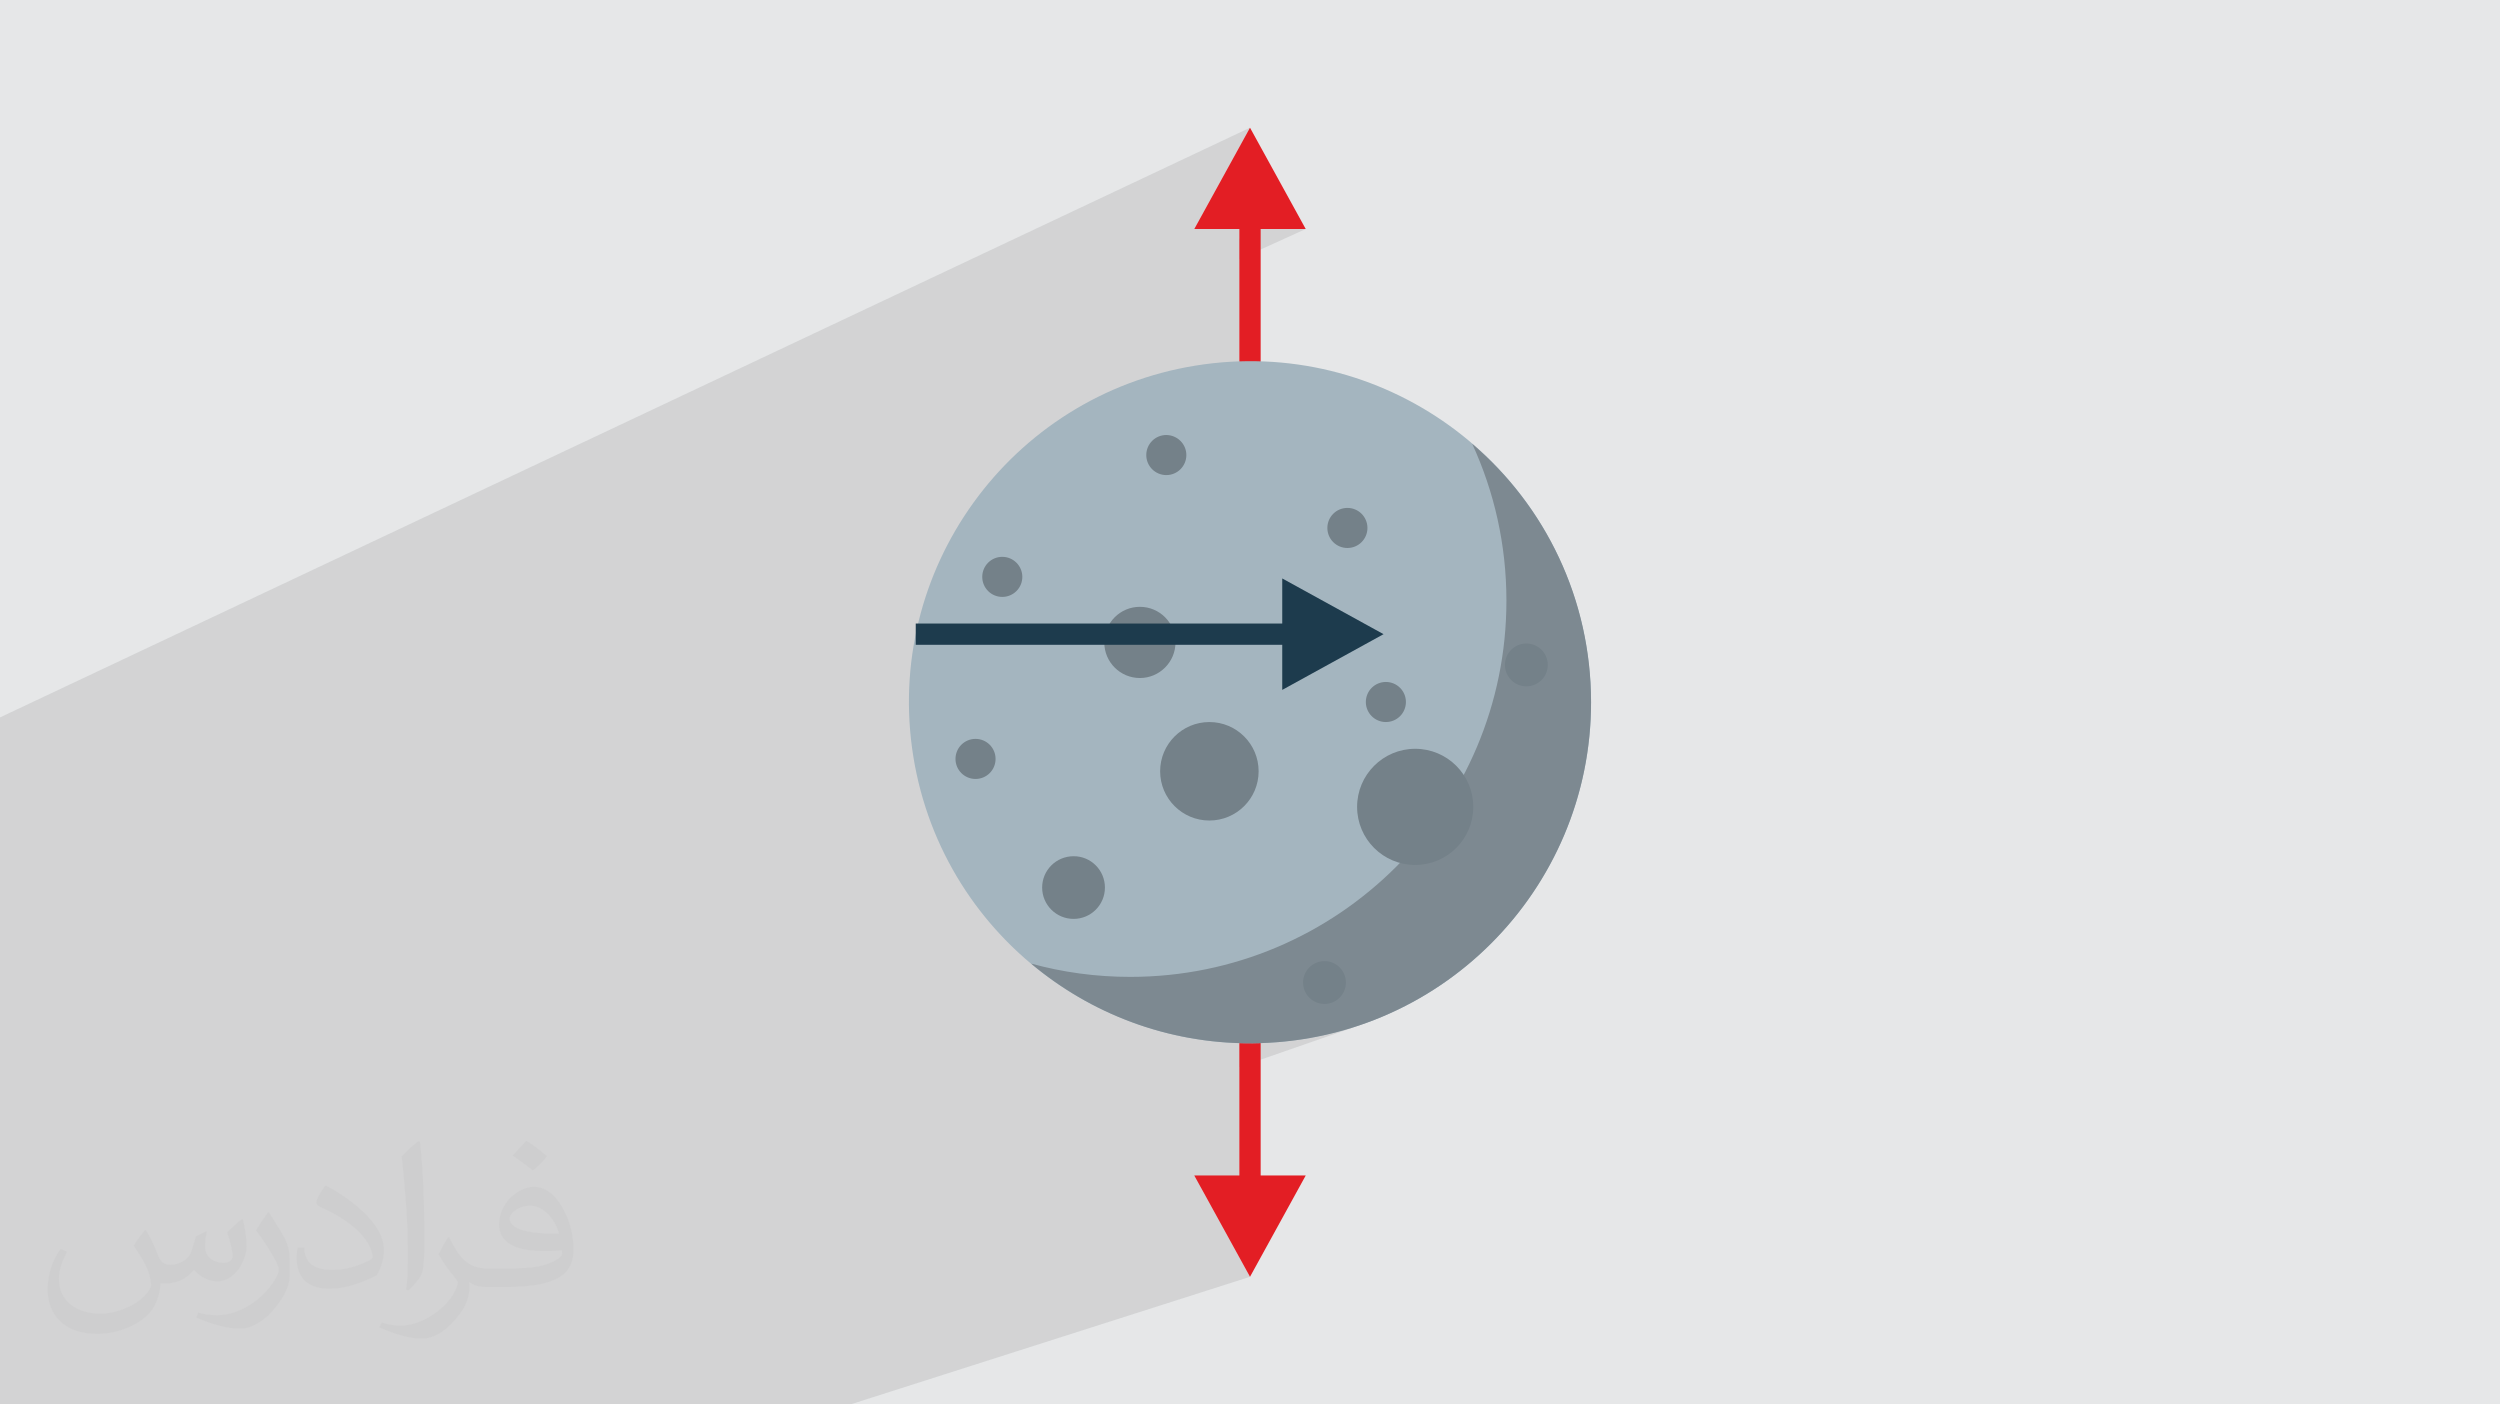
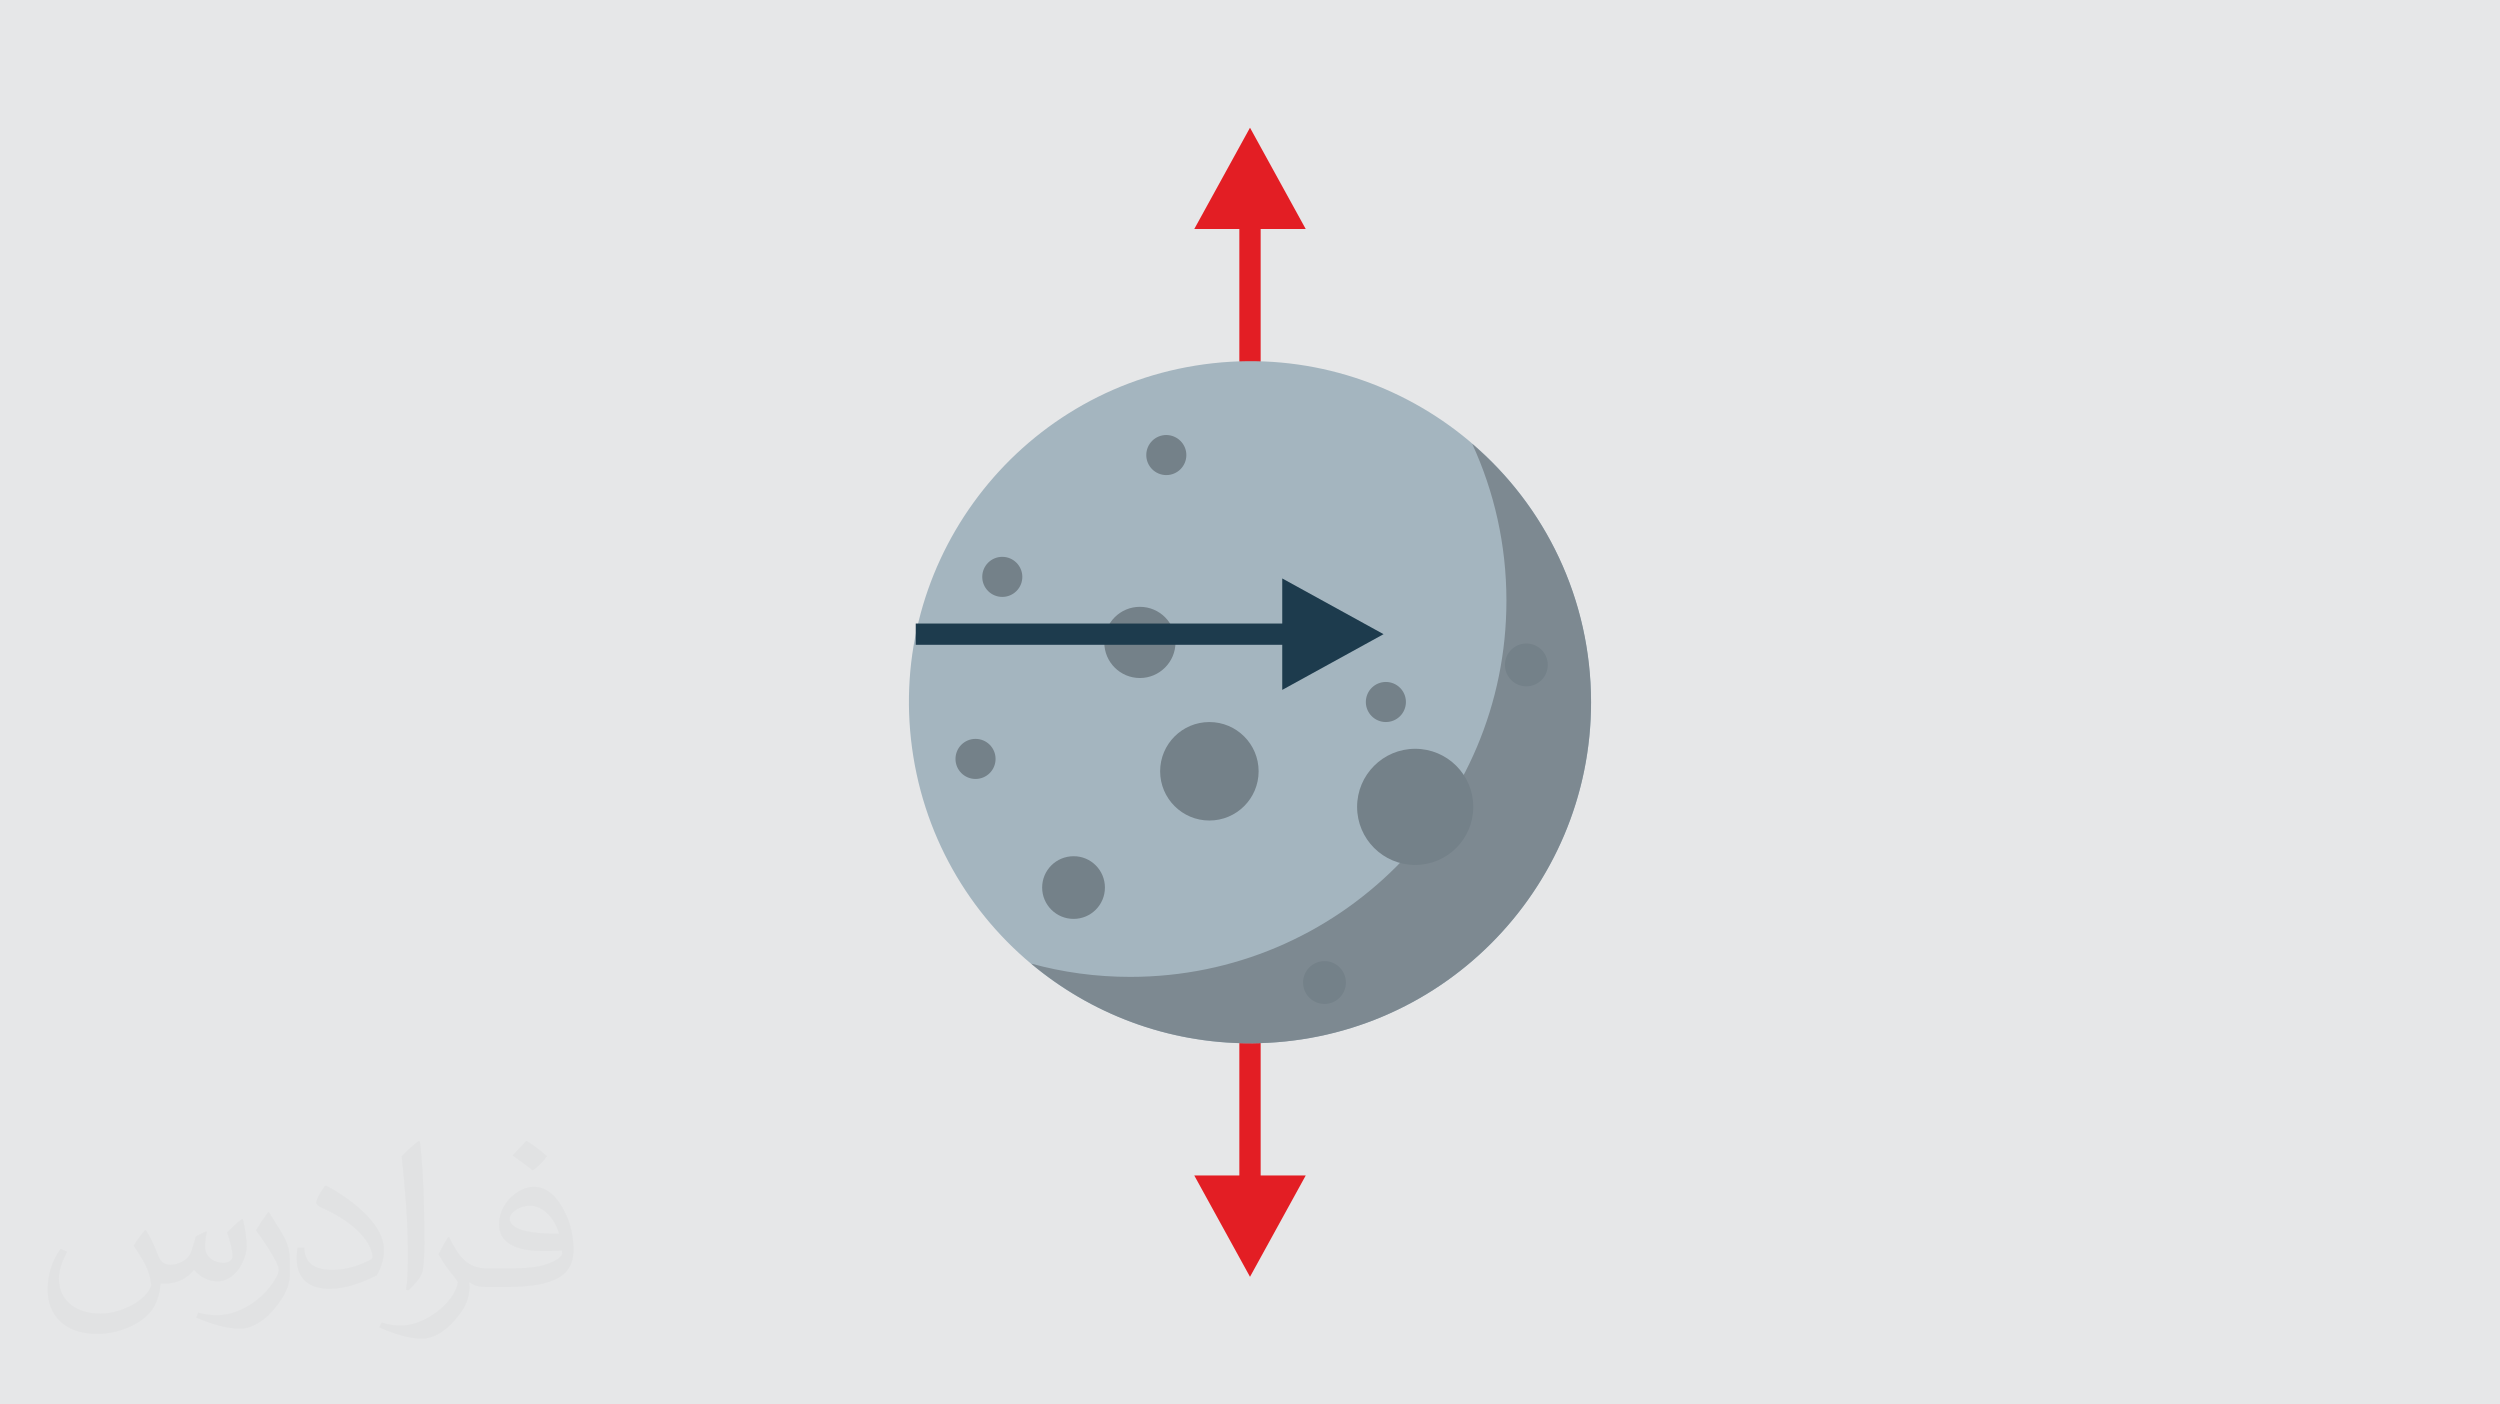
<svg xmlns="http://www.w3.org/2000/svg" xml:space="preserve" width="94.192mm" height="52.917mm" version="1.0" style="shape-rendering:geometricPrecision; text-rendering:geometricPrecision; image-rendering:optimizeQuality; fill-rule:evenodd; clip-rule:evenodd" viewBox="0 0 9404.92 5283.66">
  <defs>
    <style type="text/css">
   
    .fil3 {fill:#E31E24;fill-rule:nonzero}
    .fil7 {fill:#1D3B4D;fill-rule:nonzero}
    .fil6 {fill:#748189;fill-rule:nonzero}
    .fil5 {fill:#7D8991;fill-rule:nonzero}
    .fil4 {fill:#A4B5BF;fill-rule:nonzero}
    .fil2 {fill:#373435;fill-opacity:0.031}
    .fil1 {fill:#2B2A29;fill-opacity:0.102}
    .fil0 {fill:#E6E7E8}
   
  </style>
  </defs>
  <g id="Layer_x0020_1">
    <polygon class="fil0" points="-0,0 9404.92,0 9404.92,5283.66 -0,5283.66 " />
-     <polygon class="fil1" points="-0,4501.79 -0,4454.96 -0,4403.25 -0,4359.16 -0,4295.8 -0,4294.99 -0,4267.69 -0,4262.5 -0,4218.93 -0,4154.97 -0,4148.5 -0,4106.94 -0,4059.35 -0,4049.96 -0,4019.28 -0,4014.07 -0,3982.25 -0,3847.83 -0,3809.22 -0,3804.84 -0,3712.19 -0,3706.41 -0,3681.71 -0,3639.92 -0,3548.86 -0,3543.05 -0,3330.26 -0,3096.37 -0,3032.12 -0,3001.46 -0,2936.06 -0,2698.88 4702.46,480.38 4492.82,861.5 4662.36,861.5 4662.36,898.2 4742.56,861.5 4912.09,861.5 4662.36,975.11 4662.36,2035.56 5538.43,1669.77 5546.06,1686.64 5553.48,1703.62 5560.68,1720.72 5567.67,1737.94 5574.43,1755.27 5580.97,1772.73 5587.29,1790.28 5593.38,1807.94 5599.24,1825.73 5604.87,1843.6 5610.28,1861.59 5615.45,1879.67 5620.38,1897.86 5625.07,1916.15 5629.54,1934.53 5633.75,1953 5637.72,1971.58 5641.46,1990.24 5644.94,2008.98 5648.19,2027.82 5651.17,2046.74 5653.91,2065.74 5656.41,2084.83 5658.63,2104 5660.61,2123.25 5662.33,2142.57 5663.79,2161.97 5664.98,2181.44 5665.92,2200.98 5666.59,2220.58 5667,2240.26 5667.13,2260 5665.29,2332.78 5659.82,2404.61 5654.16,2449.15 5710.74,2427.13 5697.06,2434.55 5685.12,2444.4 5675.29,2456.32 5667.85,2470.01 5663.16,2485.14 5661.52,2501.38 5663.16,2517.63 5667.85,2532.76 5675.29,2546.44 5685.12,2558.38 5697.06,2568.21 5710.74,2575.65 5725.87,2580.34 5742.12,2581.98 5758.36,2580.34 5773.49,2575.65 5616.2,2635.96 5603.52,2680.62 5581.27,2746.35 5555.93,2810.6 5527.59,2873.28 5496.35,2934.29 5462.27,2993.54 5425.47,3050.95 5386.02,3106.44 5344.01,3159.9 5299.54,3211.25 5266.35,3246.07 5279.87,3249.54 5301.56,3252.86 5323.91,3253.98 5346.26,3252.86 5367.95,3249.54 5388.89,3244.16 5194.29,3315.29 5152.2,3351.75 5098.75,3393.76 5043.26,3433.23 4985.86,3470.05 4926.6,3504.13 4865.59,3535.39 4802.91,3563.74 4738.66,3589.09 4662.36,3616.68 4662.36,3725.39 4951.32,3621.98 4937.63,3629.42 4925.7,3639.25 4915.87,3651.18 4908.43,3664.87 4903.74,3680 4902.1,3696.24 4903.74,3712.49 4908.43,3727.62 4915.87,3741.31 4925.7,3753.23 4937.63,3763.07 4951.32,3770.5 4966.45,3775.19 4982.69,3776.83 4998.93,3775.19 5014.06,3770.5 4662.36,3894.26 4662.36,3924.1 4704.15,3924.77 4750.77,3923.59 4772.27,3922.85 4800.18,3920.72 4840.81,3917.27 4849.03,3916.22 4907.74,3908.22 4972.64,3896.01 5036.17,3880.69 5096.94,3862.75 5143.68,3846.94 4662.36,4014.28 4662.36,4422.17 4519.09,4469.91 4702.46,4803.28 3198.28,5283.66 2077.4,5283.66 1923.33,5283.66 1011.28,5283.66 1010.39,5283.66 823.69,5283.66 714.22,5283.66 702.83,5283.66 441.67,5283.66 308.1,5283.66 53.78,5283.66 -0,5283.66 -0,5213.74 -0,5202.36 -0,5066.66 -0,4980.76 -0,4956.84 -0,4911.33 -0,4835.32 -0,4833.11 -0,4789.35 -0,4772.55 -0,4765.31 -0,4733.11 -0,4729.07 -0,4690.85 -0,4650.32 -0,4605.15 -0,4600.58 -0,4513.73 -0,4503.23 -0,4502.03 " />
    <path class="fil2" d="M548.54 4627.69c17.95,27.21 29.6,53.36 40.96,82.43 8.45,16.91 12.93,48.09 52.57,48.09 11.61,0 28.28,-3.42 43.06,-11.61 16.63,-8.73 29.32,-21.94 35.94,-42l15.85 -53.36 38.57 -19.02 2.64 2.64c-5.27,20.09 -6.59,39.36 -6.59,54.43 0,44.63 38.57,61.56 69.22,61.56 17.95,0 34.09,-8.73 34.09,-25.11 0,-21.13 -8.98,-57.06 -20.62,-89.29 17.95,-17.95 35.94,-35.94 56.53,-50.47l3.17 1.6c8.98,38.04 14,75.56 14,100.66 0,24.57 -10.83,51.79 -19.81,69.49 -18.49,34.87 -51.25,62.62 -90.87,62.62 -30.1,0 -63.65,-15.07 -86.66,-43.06l-1.32 0c-21.66,26.96 -55.22,51.25 -108.86,51.25l-16.63 0c-2.64,35.41 -10.29,60.49 -21.94,82.95 -31.95,62.34 -126.81,106.47 -216.1,106.47 -124.17,0 -186.51,-71.59 -186.51,-166.96 0,-58.91 19.27,-113.6 48.88,-152.42l24.29 10.04c-18.49,35.41 -30.91,68.68 -30.91,101.45 0,89.29 72.66,131.83 156.4,131.83 77.68,0 173.83,-49.41 191.28,-106.72 -6.59,-62.62 -30.1,-91.93 -66.04,-148.99 10.83,-19.02 24.83,-38.04 42.28,-58.38l3.17 0 0 0 0 0 -0.02 -0.09zm1432.13 -336.04c26.15,16.39 51.79,35.66 76.87,57.85 -14,19.81 -31.45,37.79 -53.11,53.64 -25.11,-20.34 -50.19,-37.79 -75.84,-56.27 17.42,-19.55 34.62,-38.29 52.04,-55.22l0 0 0 0 0 0 0 0 0 0 0.03 0zm13.47 244.11c-42.28,0 -76.87,27.75 -76.87,48.34 0,44.13 84.53,57.85 185.72,57.31 -12.68,-51.79 -57.06,-105.68 -108.86,-105.68l0.01 0.03zm-94.86 236.19c54.96,0 103.04,-1.6 139.74,-10.83 40.96,-10.29 75.56,-30.91 75.56,-45.17 0,-3.7 0,-8.19 -1.32,-11.89 -22.98,2.11 -49.41,2.11 -72.38,2.11 -74.49,0 -131.55,-16.91 -154.02,-58.66 -5.55,-11.61 -9.51,-24.57 -9.51,-39.36 0,-40.43 17.42,-79.79 48.09,-107 25.61,-22.45 53.89,-36.44 82.67,-36.44 52.04,0 93.51,41.75 122.57,107.54 15.85,35.94 26.68,77.4 26.68,129.72 0,34.87 -9.51,64.19 -31.17,85.85 -40.43,39.11 -114.92,53.89 -229.04,53.89l-51.79 0 0 0 -13.47 0c-28.28,0 -48.62,-5.02 -64.72,-17.42l-2.64 0c0.79,6.59 1.32,12.93 1.32,19.02 0,25.61 -8.45,58.38 -25.61,84.53 -50.72,75.3 -105.68,108.04 -153.24,108.04 -48.09,0 -107,-18.49 -160.11,-42.54l9.51 -18.49c17.17,7.13 40.96,11.89 73.7,11.89 85.85,0 198.66,-82.43 212.66,-163 -3.17,-6.59 -8.98,-15.32 -17.17,-24.57 -25.11,-29.85 -40.96,-54.68 -55.75,-80.83 12.68,-25.11 24.29,-45.17 35.13,-63.4l4.49 -0.53c36.72,74.77 69.99,117.55 144.23,117.55l11.61 0 0 0 53.89 0 0 0 0 0 0 0 0 0 0 0 0.09 0.01zm-371.98 79c6.34,-34.34 6.87,-72.91 6.87,-108.86l0 -53.36c0,-99.6 -12.68,-244.36 -22.98,-338.68 17.95,-19.27 43.06,-42 62.87,-57.31l5.81 1.6c13.47,118.62 16.63,256 16.63,383.06 0,33.3 -1.32,65.79 -4.49,89.55 -1.85,30.1 -19.27,52.83 -56.53,87.7l-8.19 -3.7zm-382.8 -157.19c1.85,46.77 24.83,83.49 105.15,83.49 49.93,0 92.19,-12.93 138.96,-35.13 8.45,-3.7 12.93,-8.73 12.93,-12.93 0,-29.32 -22.45,-68.15 -60.23,-103.55 -36.72,-33.3 -85.34,-62.62 -130.76,-82.18 -15.6,-6.59 -20.62,-13.47 -20.62,-20.09 0,-13.47 17.95,-41.75 32.77,-62.09l5.02 -0.53c52.04,27.21 110.17,67.64 153.24,112.53 39.11,41.47 63.4,83.49 63.4,129.19 0,33.81 -10.29,65.51 -26.96,95.11 -57.06,28.79 -117.83,50.72 -178.06,50.72 -73.17,0 -123.1,-34.34 -123.1,-114.92 0,-8.73 0,-22.19 3.17,-39.64l25.11 0 0 0 0 0 0 0 0 0 0 0 -0.02 0zm-132.37 -132.9l45.45 73.45c16.63,27.21 32.23,56.81 32.23,103.55l0 59.7c0,48.34 -30.91,100.13 -80.83,151.38 -39.11,34.62 -73.7,49.41 -105.68,49.41 -47.55,0 -101.98,-14.79 -164.85,-41.75l7.13 -18.49c19.81,5.27 42.79,9.77 71.06,9.77 90.36,-0.53 182.8,-66.57 225.08,-147.15 5.02,-9.26 6.87,-17.95 6.87,-24.04 0,-9.26 -5.02,-19.55 -8.98,-28.79 -22.98,-43.31 -48.62,-82.95 -76.87,-119.68 14.79,-23.25 29.6,-45.7 45.7,-67.9l3.7 0.53 0 0 0 0 0 0 0 0 0 0 -0.02 0.01z" />
    <g id="_2345773691152">
      <polygon class="fil3" points="4912.09,4422.17 4702.46,4803.28 4492.82,4422.17 4662.36,4422.17 4662.36,861.5 4492.82,861.5 4702.46,480.38 4912.09,861.5 4742.56,861.5 4742.56,4422.17 " />
      <path class="fil4" d="M5968.86 2436.54c-113.39,-699.42 -772.29,-1174.49 -1471.71,-1061.1 -699.41,113.37 -1174.48,772.27 -1061.09,1471.68 113.37,699.42 772.26,1174.49 1471.68,1061.1 699.42,-113.37 1174.49,-772.27 1061.12,-1471.68z" />
      <path class="fil5" d="M5985.5 2641.71c0,708.51 -574.18,1283.1 -1283.1,1283.1 -313.55,0 -600.65,-112.68 -823.57,-299.93 119.08,32.88 244.18,50.11 373.3,50.11 781.48,0 1415,-633.93 1415,-1415 0,-210.91 -46.11,-411 -128.71,-590.23 273.86,233.76 447.07,582.6 447.07,971.94z" />
      <path class="fil6" d="M4422.14 2416.77c0,73.77 -60.15,133.92 -133.92,133.92 -73.78,0 -133.93,-59.74 -133.93,-133.92 0,-73.78 59.74,-133.93 133.93,-133.93 74.18,0 133.92,60.15 133.92,133.93z" />
      <path class="fil6" d="M3745.3 2855.03c0,41.71 -33.69,75.38 -75.38,75.38 -41.7,0 -75.39,-33.69 -75.39,-75.38 0,-41.7 33.69,-75.39 75.39,-75.39 41.69,0 75.38,33.69 75.38,75.39z" />
      <path class="fil6" d="M4156.7 3338.98c0,65.36 -52.93,117.89 -117.88,117.89 -65.36,0 -118.28,-52.94 -118.28,-117.89 0,-65.36 52.93,-117.88 118.28,-117.88 64.95,-0.4 117.88,52.52 117.88,117.88z" />
      <path class="fil6" d="M5822.7 2501.38c0,-44.51 -36.08,-80.59 -80.59,-80.59 -44.51,0 -80.6,36.08 -80.6,80.59 0,44.51 36.09,80.6 80.6,80.6 44.51,0 80.59,-36.09 80.59,-80.6z" />
      <path class="fil6" d="M4734.89 2901.54c0,102.25 -82.99,185.25 -185.25,185.25 -102.25,0 -185.25,-83 -185.25,-185.25 0,-102.26 83,-185.25 185.25,-185.25 102.26,0 185.25,82.99 185.25,185.25z" />
      <path class="fil6" d="M5542.44 3035.45c0,120.7 -97.84,218.53 -218.53,218.53 -120.69,0 -218.53,-97.83 -218.53,-218.53 0,-120.69 97.84,-218.53 218.53,-218.53 120.69,0 218.53,97.84 218.53,218.53z" />
      <path class="fil6" d="M3845.96 2170.17c0,41.71 -33.69,75.38 -75.38,75.38 -41.7,0 -75.39,-33.69 -75.39,-75.38 0,-41.69 33.69,-75.38 75.39,-75.38 41.69,0 75.38,34.08 75.38,75.38z" />
      <path class="fil6" d="M4463.03 1711.87c0,41.71 -33.69,75.38 -75.38,75.38 -41.69,0 -75.38,-33.69 -75.38,-75.38 0,-41.69 33.69,-75.38 75.38,-75.38 41.71,0.39 75.38,34.08 75.38,75.38z" />
-       <path class="fil6" d="M5144.28 1986.13c0,41.71 -33.69,75.39 -75.38,75.39 -41.7,0 -75.39,-33.69 -75.39,-75.39 0,-41.69 33.69,-75.38 75.39,-75.38 41.69,0 75.38,33.69 75.38,75.38z" />
      <path class="fil6" d="M5289.02 2640.89c0,41.71 -33.69,75.38 -75.38,75.38 -41.69,0 -75.38,-33.69 -75.38,-75.38 0,-41.69 33.69,-75.38 75.38,-75.38 41.69,0 75.38,33.69 75.38,75.38z" />
      <path class="fil6" d="M5063.28 3696.24c0,44.51 -36.09,80.59 -80.6,80.59 -44.5,0 -80.59,-36.08 -80.59,-80.59 0,-44.51 36.09,-80.6 80.59,-80.6 44.51,0 80.6,36.09 80.6,80.6z" />
      <polygon class="fil7" points="4823.76,2176.09 5204.87,2385.73 4823.76,2595.36 4823.76,2425.83 3444.98,2425.83 3444.98,2345.63 4823.76,2345.63 " />
    </g>
  </g>
</svg>